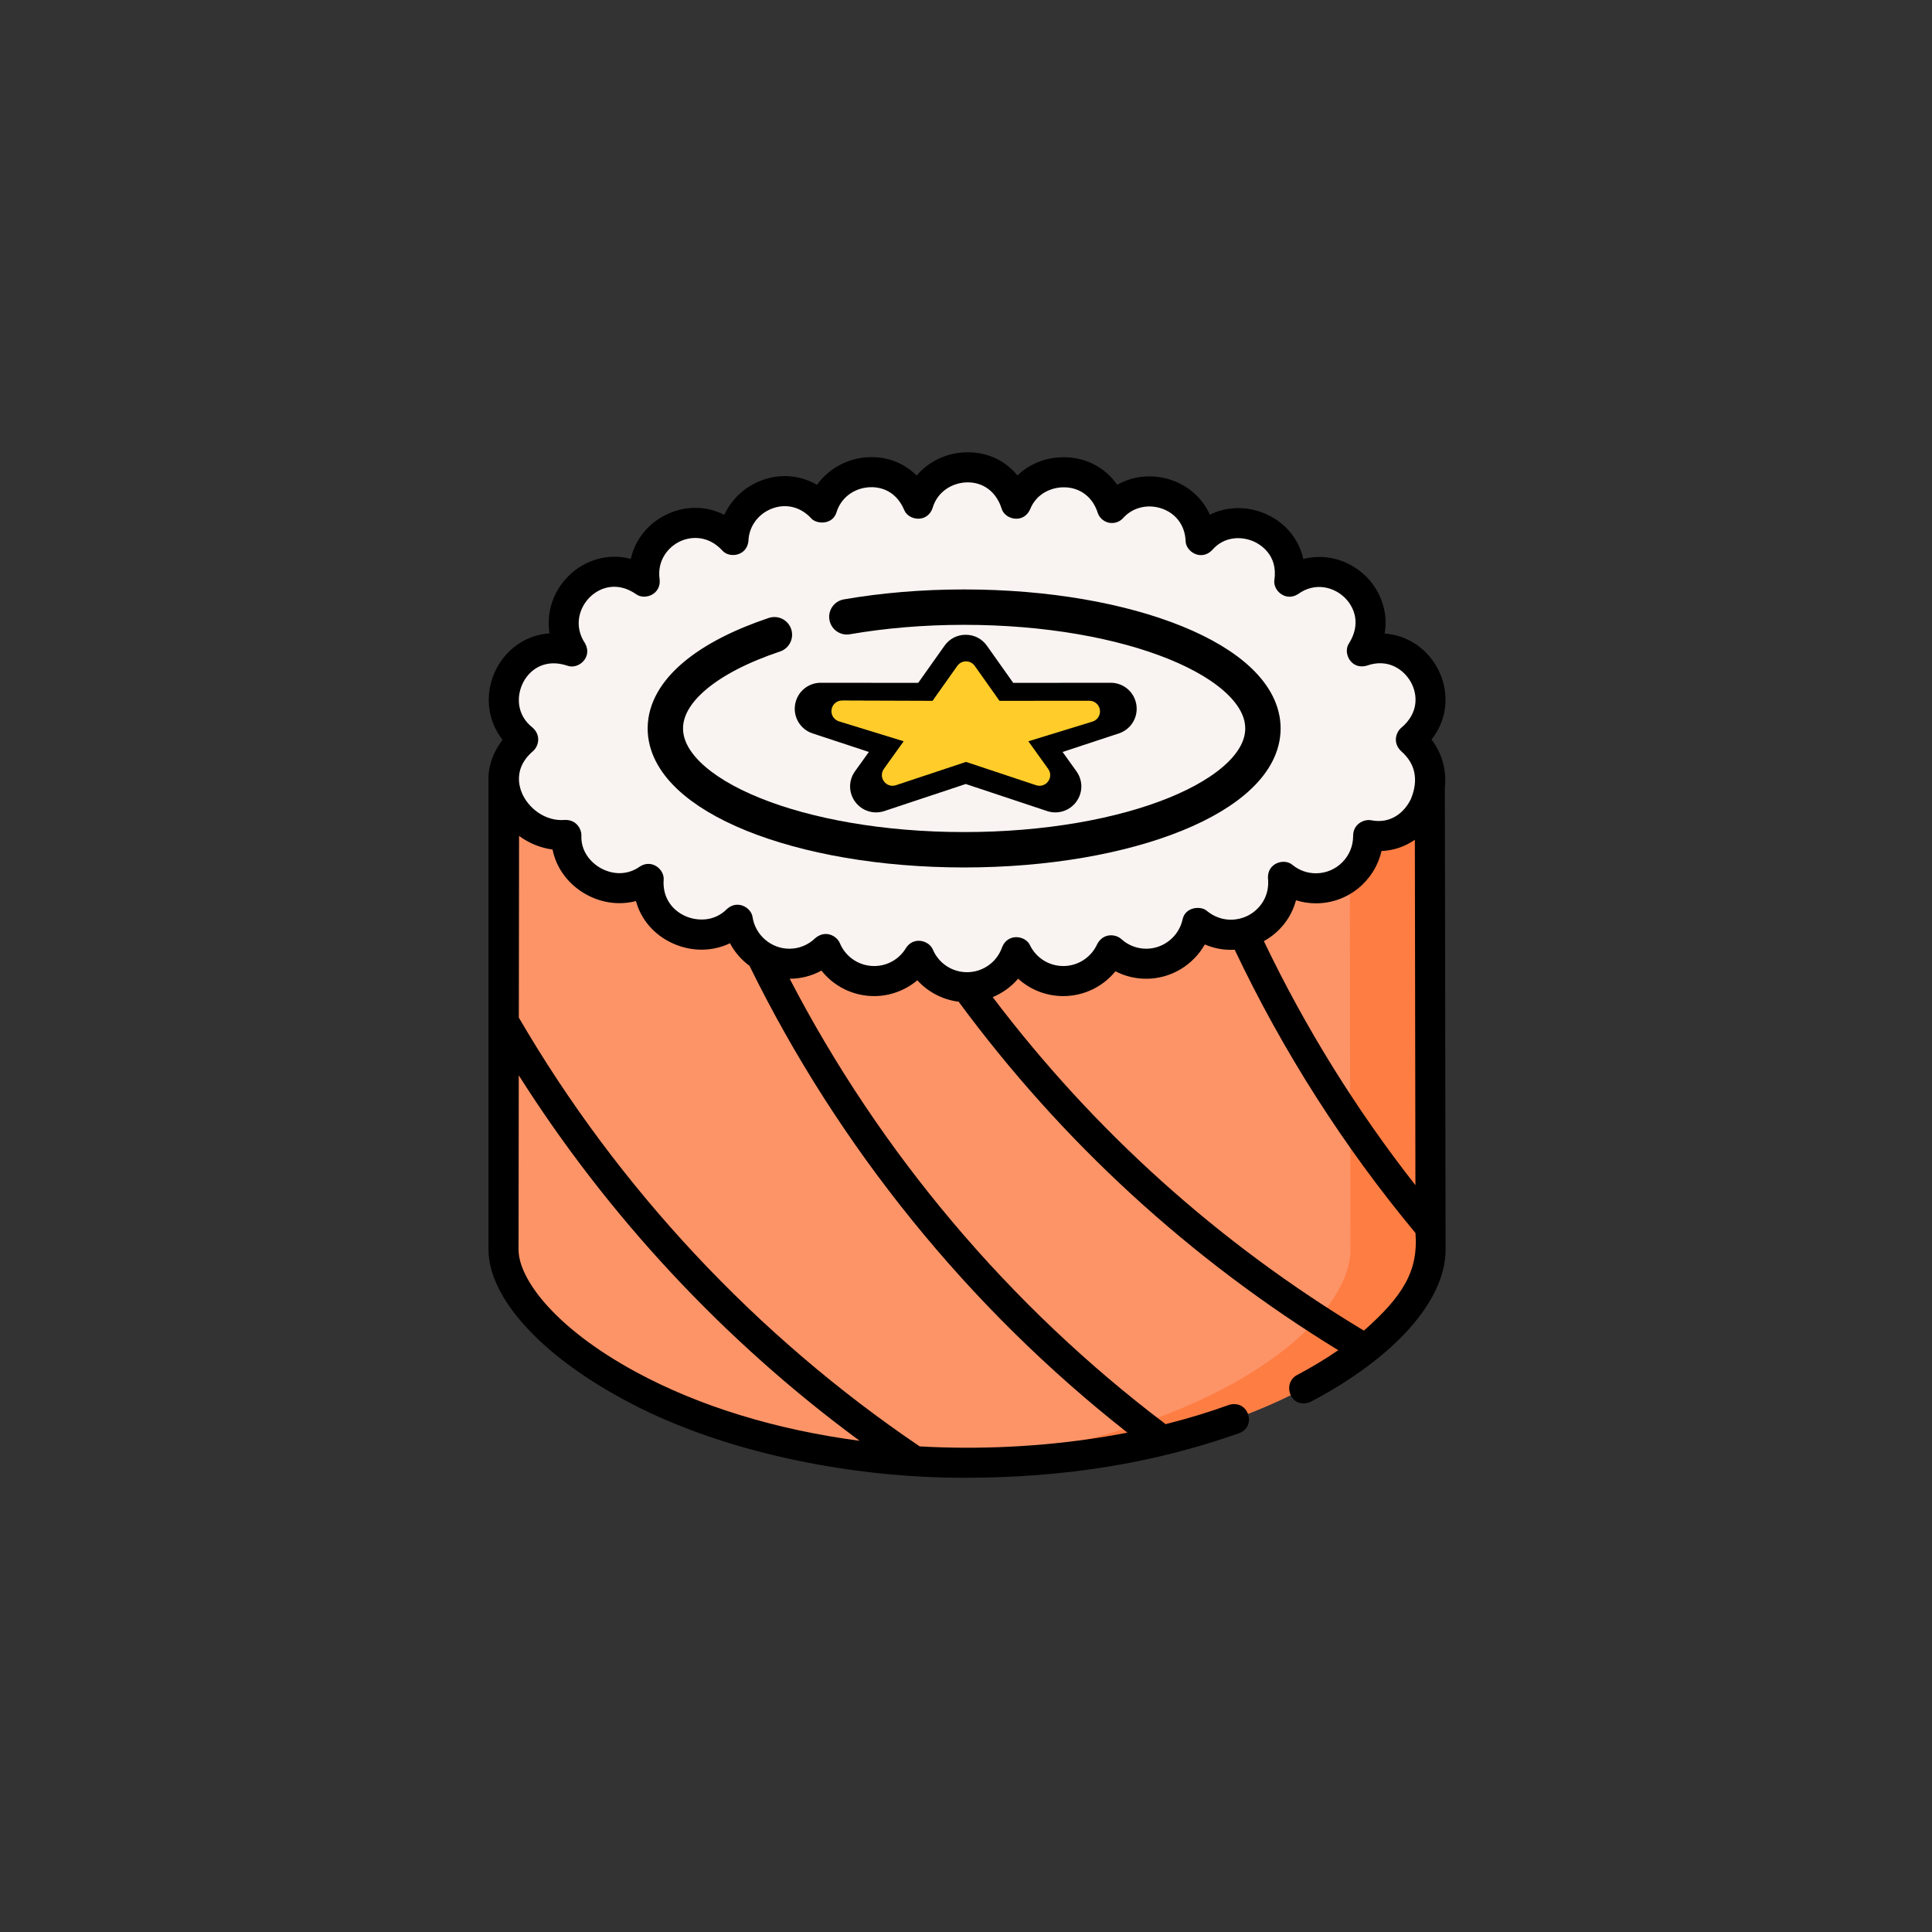
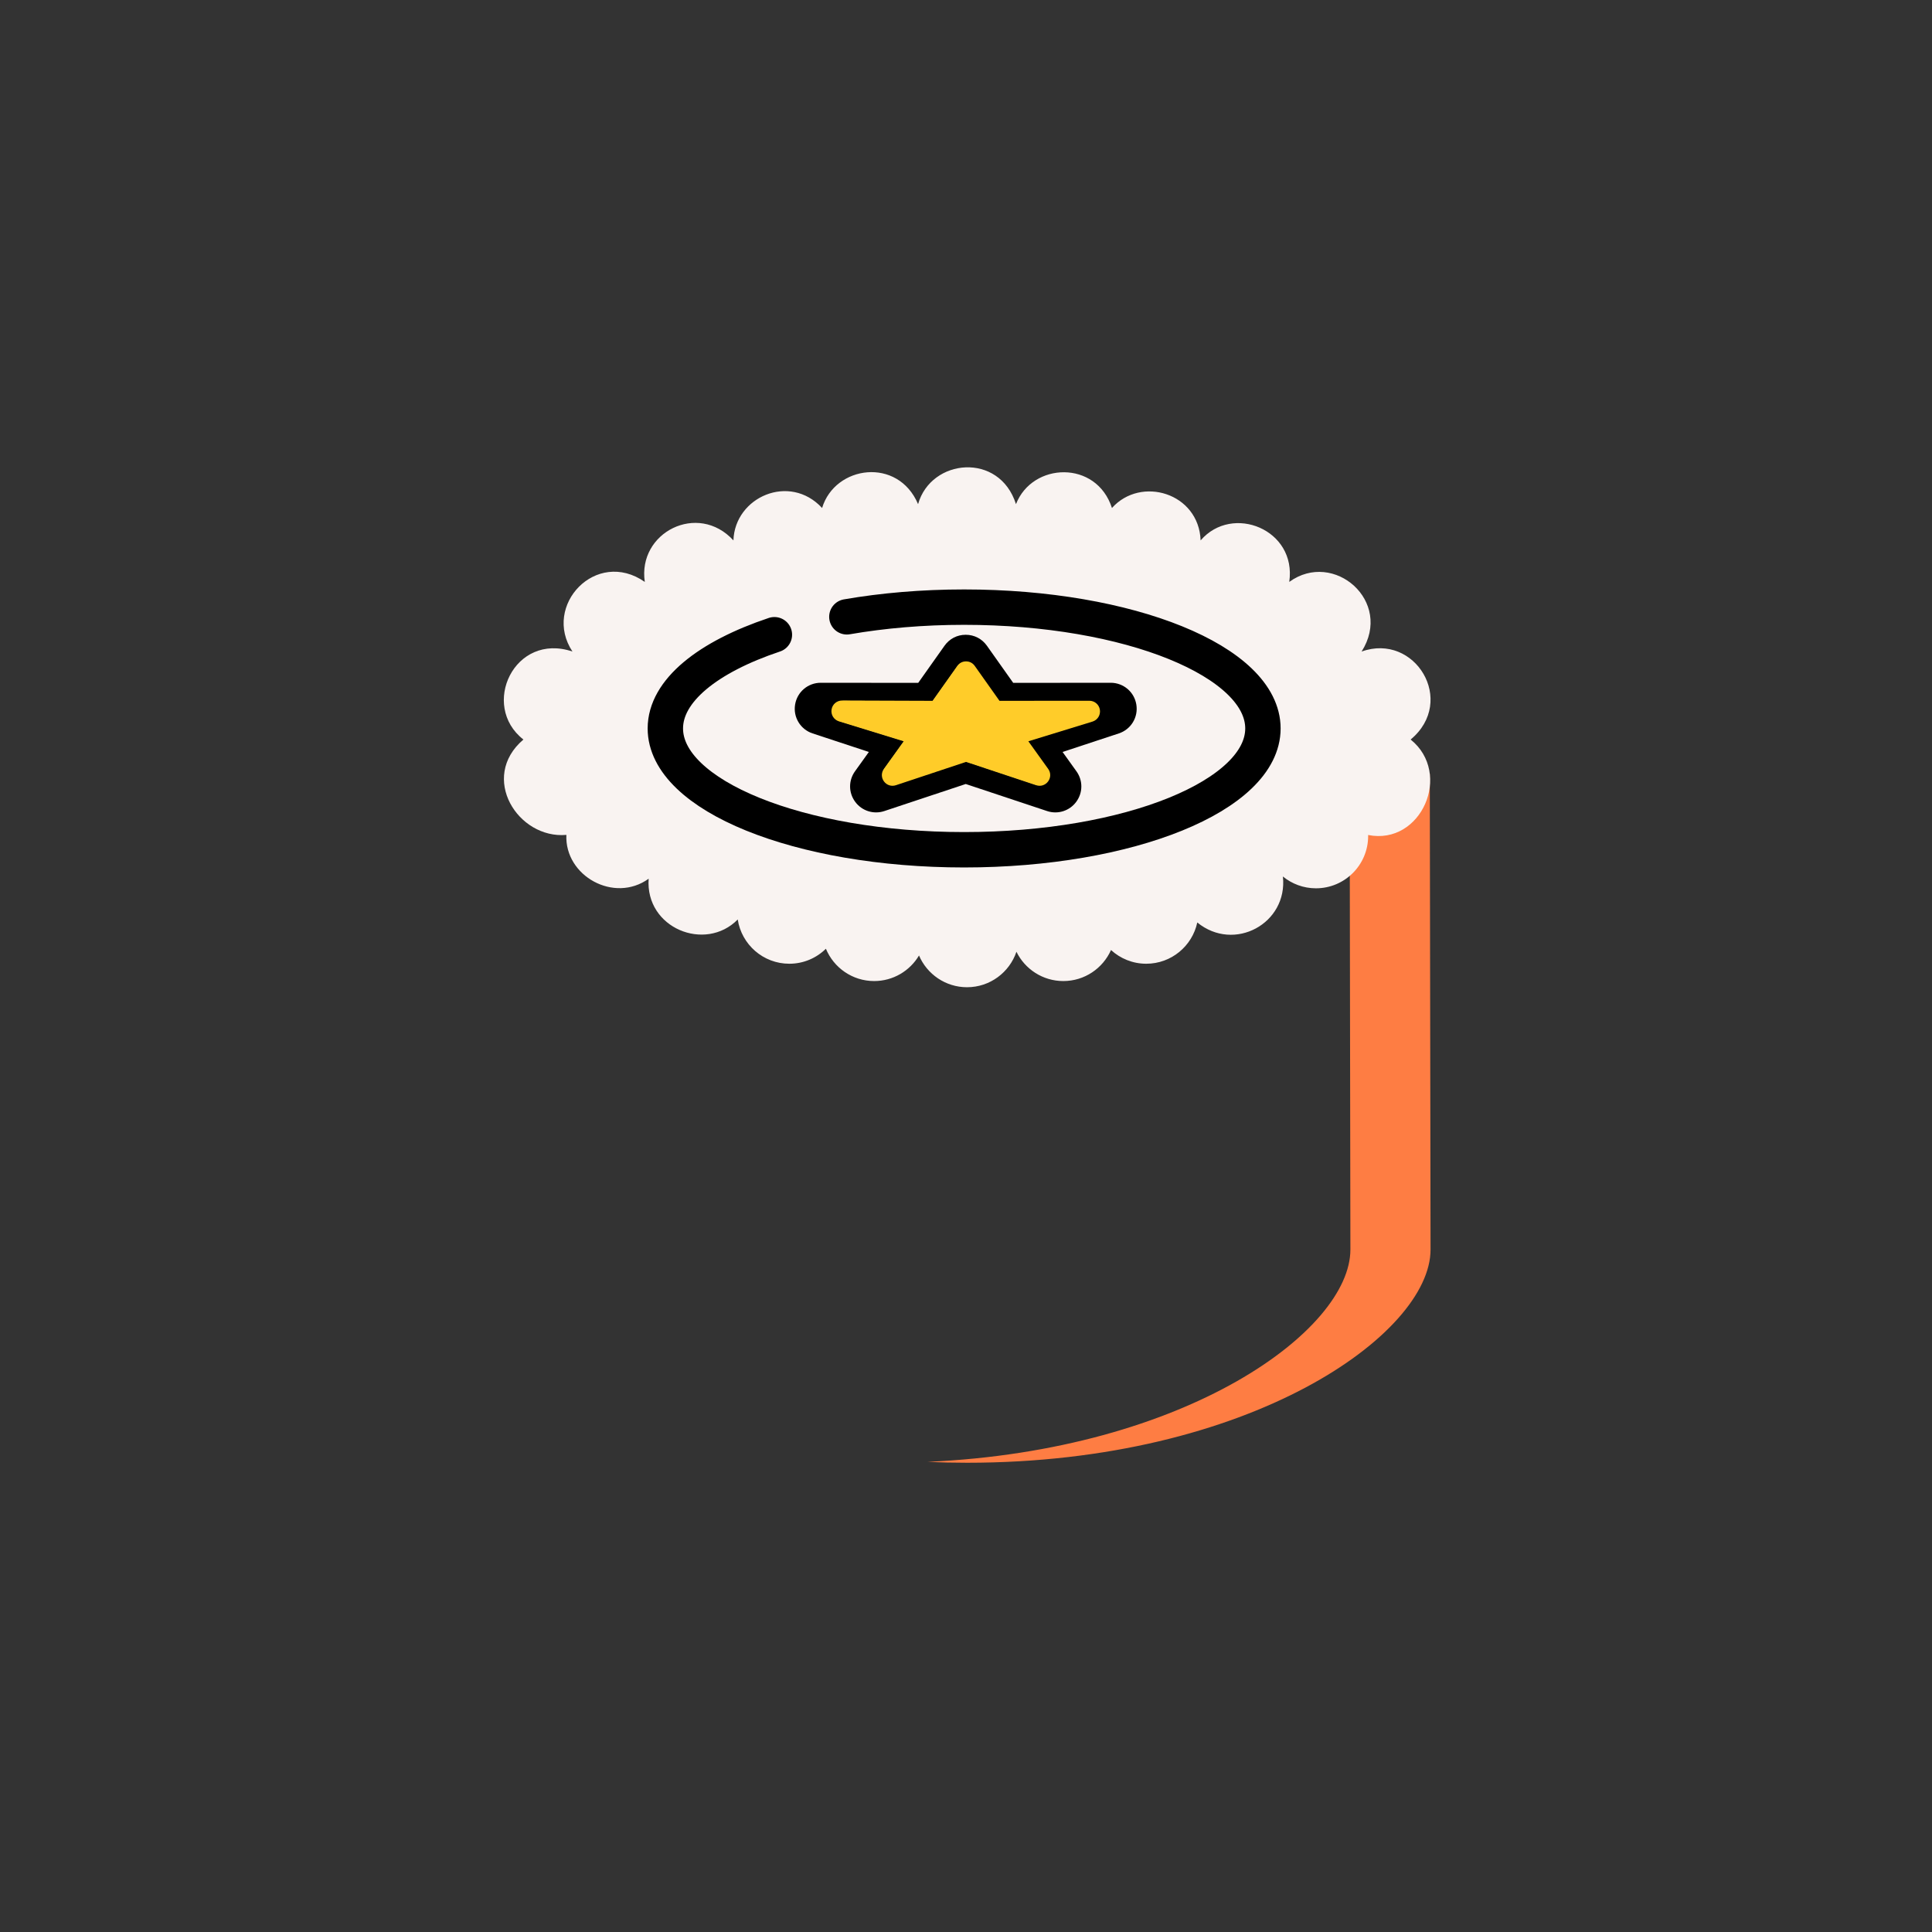
<svg xmlns="http://www.w3.org/2000/svg" width="227" height="227" viewBox="0 0 227 227" fill="none">
  <rect x="0" y="0" width="227" height="227" fill="#333333" stroke="none" />
-   <path d="M59.243 90.907C59.243 90.907 59.162 144.841 59.162 146.823C59.162 155.954 80.334 171.866 113.621 171.866C146.857 171.866 168.081 156.76 168.081 146.823C168.081 144.84 167.992 90.907 167.992 90.907H59.243Z" fill="#FD9468" />
  <path d="M167.993 90.907H158.575C158.575 90.907 158.664 144.841 158.664 146.823C158.664 156.277 139.454 170.409 108.968 171.761C110.49 171.831 112.043 171.866 113.621 171.866C146.857 171.866 168.082 156.76 168.082 146.823C168.08 144.84 167.993 90.907 167.993 90.907Z" fill="#FE7D43" />
  <path d="M165.743 86.891C171.181 82.37 166.252 74.302 159.98 76.553C163.729 70.66 156.708 64.576 151.481 68.372C152.385 62.217 144.79 59.162 141.067 63.494C140.853 57.91 134.046 55.888 130.648 59.686C128.826 54.029 121.299 54.298 119.372 59.235C117.43 53.087 109.387 53.854 107.869 59.235C105.51 53.664 98.107 54.675 96.592 59.686C92.778 55.56 86.338 58.388 86.174 63.494C82.002 58.939 74.892 62.558 75.761 68.372C70.053 64.391 63.679 71.143 67.262 76.553C60.436 74.245 56.392 82.907 61.498 86.891C56.275 91.353 60.858 98.601 66.546 98.096C66.33 102.923 72.165 106.168 76.214 103.244C75.796 109.05 82.865 111.912 86.68 108.035C87.133 110.98 89.674 113.234 92.741 113.234C94.415 113.234 95.932 112.562 97.039 111.472C97.959 113.7 100.151 115.269 102.707 115.269C104.949 115.269 106.91 114.063 107.979 112.265C108.916 114.456 111.089 115.994 113.62 115.994C116.316 115.994 118.604 114.249 119.426 111.827C120.424 113.866 122.517 115.269 124.935 115.269C127.435 115.269 129.583 113.77 130.539 111.623C131.629 112.623 133.083 113.234 134.679 113.234C137.622 113.234 140.081 111.157 140.674 108.387C145.016 111.928 151.33 108.507 150.734 102.983C151.792 103.85 153.144 104.371 154.618 104.371C158.006 104.371 160.751 101.621 160.751 98.228C160.751 98.188 160.749 98.147 160.747 98.107C167.003 99.357 170.69 90.863 165.742 86.891H165.743Z" fill="#F9F3F1" />
-   <path d="M169.759 92.603C169.99 90.546 169.443 88.518 168.2 86.895C170.389 84.117 170.175 80.737 168.807 78.345C167.476 76.015 165.186 74.62 162.688 74.433C163.164 71.696 162.047 69.18 160.358 67.592C158.342 65.696 155.636 65.038 153.129 65.676C152.618 63.386 151.087 61.463 148.817 60.429C146.606 59.42 144.178 59.477 142.149 60.469C141.319 58.623 139.781 57.177 137.765 56.45C135.551 55.654 133.188 55.871 131.259 56.959C129.899 54.994 127.739 53.802 125.232 53.726C123.033 53.659 121.015 54.451 119.545 55.862C118.106 54.102 115.996 53.102 113.582 53.142C111.235 53.179 109.123 54.205 107.704 55.872C106.208 54.391 104.184 53.601 101.973 53.72C99.535 53.85 97.347 55.083 95.996 56.965C94.04 55.831 91.707 55.612 89.503 56.435C87.503 57.18 85.946 58.656 85.103 60.491C83.013 59.435 80.572 59.377 78.356 60.433C76.129 61.494 74.625 63.409 74.115 65.667C71.286 64.911 68.583 65.931 66.858 67.616C64.966 69.462 64.175 71.987 64.567 74.418C61.731 74.596 59.531 76.337 58.406 78.425C56.872 81.27 57.174 84.539 59.046 86.924C57.9 88.426 57.286 90.192 57.396 91.989C57.396 92.525 57.396 145.878 57.396 146.823C57.396 152.382 63.402 159.088 73.068 164.321C84.032 170.376 99.419 173.693 113.622 173.632C124.854 173.599 135.373 172.016 145.636 168.377C147.666 167.581 146.709 164.426 144.433 165.058C142.042 165.925 139.542 166.681 136.957 167.331C118.592 153.461 103.395 135.444 92.787 114.999C94.11 114.992 95.385 114.661 96.518 114.042C97.991 115.907 100.25 117.035 102.709 117.035C104.582 117.035 106.379 116.357 107.784 115.181C109.038 116.558 110.752 117.459 112.634 117.695C124.782 134.168 139.775 147.93 157.238 158.642C155.755 159.662 154.125 160.648 152.361 161.578C150.578 162.579 151.656 165.692 154.009 164.701C163.926 159.474 169.848 152.79 169.848 146.823C169.848 145.062 169.777 101.79 169.761 92.604L169.759 92.603ZM166.304 139.251C159.351 130.39 153.378 120.771 148.499 110.579C150.414 109.51 151.736 107.792 152.272 105.778C153.027 106.014 153.819 106.136 154.618 106.136C158.369 106.136 161.518 103.506 162.32 99.99C163.749 99.928 165.09 99.469 166.239 98.668C166.257 109.388 166.288 128.604 166.304 139.251ZM60.927 146.823C60.927 146.027 60.938 136.92 60.952 126.348C71.474 142.952 85.157 157.621 101 169.284C91.243 168.003 82.197 165.248 74.749 161.216C65.201 156.046 60.927 150.262 60.927 146.823H60.927ZM132.465 168.327C126.479 169.493 120.122 170.101 113.621 170.101C111.754 170.101 109.899 170.047 108.061 169.944C88.873 156.964 72.604 139.563 60.959 119.563C60.97 111.555 60.981 103.532 60.987 98.218C62.146 99.067 63.499 99.626 64.921 99.816C65.366 102.031 66.812 103.979 68.949 105.134C70.782 106.124 72.835 106.362 74.718 105.87C75.321 108.048 76.851 109.849 79.055 110.845C81.281 111.852 83.716 111.81 85.769 110.827C86.328 111.882 87.117 112.784 88.062 113.477C98.518 134.791 113.817 153.675 132.465 168.327ZM109.604 111.571C109.167 110.5 107.349 110.005 106.463 111.363C105.665 112.704 104.261 113.504 102.708 113.504C100.935 113.504 99.35 112.442 98.672 110.799C98.308 109.963 97.005 109.222 95.802 110.215C94.979 111.023 93.893 111.47 92.742 111.47C90.606 111.47 88.752 109.877 88.425 107.767C88.266 106.612 86.628 105.694 85.422 106.797C83.888 108.356 81.818 108.218 80.51 107.628C78.788 106.849 77.84 105.258 77.976 103.371C78.082 102.175 76.603 100.902 75.182 101.812C73.856 102.771 72.153 102.85 70.627 102.027C69.452 101.393 68.228 100.047 68.311 98.175C68.33 97.389 67.702 96.302 66.391 96.338C64.025 96.547 62.05 94.903 61.322 93.17C61.177 92.826 61.037 92.374 60.989 91.857C60.987 91.828 60.985 91.797 60.981 91.768C60.91 90.73 61.227 89.447 62.646 88.236C63.258 87.687 63.616 86.436 62.586 85.501C60.649 83.989 60.651 81.7 61.513 80.1C62.314 78.617 64.095 77.346 66.697 78.226C67.956 78.679 69.667 77.229 68.735 75.579C67.384 73.54 68.057 71.38 69.325 70.143C70.511 68.985 72.559 68.294 74.752 69.822C75.756 70.547 77.662 69.85 77.507 68.113C77.161 65.796 78.567 64.244 79.876 63.621C81.229 62.976 83.251 62.917 84.871 64.687C85.71 65.635 87.77 65.327 87.939 63.552C87.993 61.852 89.092 60.357 90.736 59.743C92.368 59.135 94.073 59.562 95.296 60.885C95.904 61.607 97.817 61.704 98.283 60.198C98.795 58.504 100.317 57.345 102.162 57.246C103.028 57.199 105.162 57.368 106.242 59.923C106.74 61.156 108.934 61.483 109.568 59.715C110.151 57.648 112.032 56.698 113.637 56.674C115.553 56.648 117.067 57.801 117.689 59.768C118.066 61.04 120.217 61.573 121.017 59.878C121.799 57.875 123.716 57.212 125.125 57.256C126.951 57.311 128.387 58.423 128.968 60.228C129.162 60.83 129.663 61.282 130.282 61.414C130.9 61.545 131.544 61.336 131.965 60.864C133.093 59.6 134.902 59.173 136.567 59.773C138.213 60.365 139.234 61.782 139.303 63.563C139.33 64.843 141.144 65.938 142.407 64.646C143.892 62.917 145.999 63.025 147.353 63.641C148.021 63.947 150.166 65.17 149.734 68.116C149.53 69.349 151.033 70.748 152.518 69.801C154.482 68.376 156.656 68.957 157.94 70.164C159.154 71.306 159.934 73.335 158.49 75.607C157.751 76.722 158.753 78.73 160.576 78.216C163.081 77.317 164.925 78.667 165.742 80.097C166.585 81.572 166.731 83.775 164.614 85.535C163.996 86.074 163.623 87.321 164.639 88.269C166.26 89.681 166.713 91.583 165.784 93.851C165.069 95.382 163.463 96.848 161.096 96.376C160.262 96.219 158.97 96.816 158.987 98.228C158.987 100.643 157.027 102.607 154.619 102.607C153.599 102.607 152.644 102.264 151.856 101.619C150.895 100.801 148.901 101.395 148.98 103.173C149.216 105.354 147.972 106.852 146.73 107.525C145.476 108.206 143.521 108.43 141.792 107.019C141.11 106.411 139.272 106.531 138.949 108.018C138.52 110.018 136.724 111.47 134.68 111.47C133.587 111.47 132.54 111.063 131.733 110.322C131.073 109.741 129.65 109.589 128.927 110.906C128.224 112.484 126.658 113.504 124.936 113.504C123.258 113.504 121.754 112.565 121.013 111.052C120.48 109.912 118.429 109.619 117.755 111.261C117.154 113.036 115.491 114.229 113.621 114.229C111.871 114.229 110.293 113.185 109.605 111.571H109.604ZM160.251 156.341C143.235 146.104 128.579 132.935 116.638 117.158C117.791 116.681 118.815 115.938 119.625 114.99C121.048 116.289 122.922 117.035 124.935 117.035C127.343 117.035 129.58 115.936 131.059 114.121C132.168 114.694 133.406 114.999 134.68 114.999C137.57 114.999 140.184 113.397 141.559 110.97C142.681 111.449 143.877 111.658 145.07 111.589C150.74 123.542 157.88 134.732 166.313 144.875C166.656 149.298 164.87 152.263 160.252 156.341L160.251 156.341Z" fill="black" />
  <path d="M99.502 72.474C103.733 71.74 108.39 71.335 113.281 71.335C132.669 71.335 148.387 77.716 148.387 85.589C148.387 93.462 132.67 99.843 113.281 99.843C93.893 99.843 78.175 93.462 78.175 85.589C78.175 81.153 83.165 77.192 90.988 74.577" stroke="black" stroke-width="4.158" stroke-miterlimit="22.926" stroke-linecap="round" stroke-linejoin="round" />
  <path fill-rule="evenodd" clip-rule="evenodd" d="M119.048 80.233L130.5 80.222C132.004 80.221 133.276 81.303 133.515 82.789C133.754 84.274 132.887 85.701 131.458 86.172L124.847 88.352L126.474 90.621C127.252 91.705 127.244 93.136 126.453 94.21C125.666 95.277 124.291 95.715 123.032 95.296L113.467 92.116L103.901 95.296C102.643 95.714 101.268 95.277 100.481 94.21C99.69 93.136 99.681 91.705 100.459 90.621L102.087 88.352L95.476 86.172C94.047 85.701 93.179 84.274 93.419 82.789C93.658 81.303 94.93 80.221 96.434 80.222L107.886 80.233L110.976 75.871C111.557 75.05 112.461 74.583 113.466 74.583C114.472 74.583 115.375 75.05 115.957 75.871L119.047 80.233H119.048ZM117.345 82.382L127.759 82.373C128.371 82.372 128.883 82.807 128.979 83.41C129.076 84.014 128.728 84.588 128.147 84.779L120.692 87.07L122.99 90.272C123.307 90.714 123.303 91.285 122.981 91.723C122.658 92.161 122.113 92.334 121.597 92.163L113.467 89.46L105.338 92.163C104.821 92.334 104.277 92.161 103.954 91.723C103.632 91.285 103.628 90.714 103.945 90.272L106.243 87.07L98.713 84.752C98.132 84.56 97.784 83.986 97.88 83.383C97.978 82.78 98.489 82.344 99.101 82.345L109.59 82.382L112.46 78.33C112.699 77.993 113.054 77.809 113.467 77.809C113.881 77.809 114.236 77.993 114.475 78.33L117.345 82.382L117.345 82.382Z" fill="black" />
  <path fill-rule="evenodd" clip-rule="evenodd" d="M117.436 82.344L127.992 82.335C128.612 82.335 129.131 82.776 129.229 83.387C129.327 83.999 128.974 84.581 128.386 84.775L120.828 87.096L123.157 90.342C123.478 90.79 123.475 91.37 123.148 91.814C122.821 92.257 122.269 92.433 121.745 92.259L113.505 89.519L105.265 92.259C104.741 92.433 104.189 92.257 103.862 91.814C103.535 91.37 103.531 90.79 103.853 90.342L106.182 87.096L98.549 84.747C97.96 84.552 97.607 83.971 97.705 83.359C97.803 82.748 98.322 82.307 98.942 82.307L109.574 82.344L112.483 78.237C112.725 77.896 113.086 77.709 113.505 77.709C113.924 77.709 114.284 77.896 114.526 78.237L117.436 82.344Z" fill="#FFCC29" />
</svg>